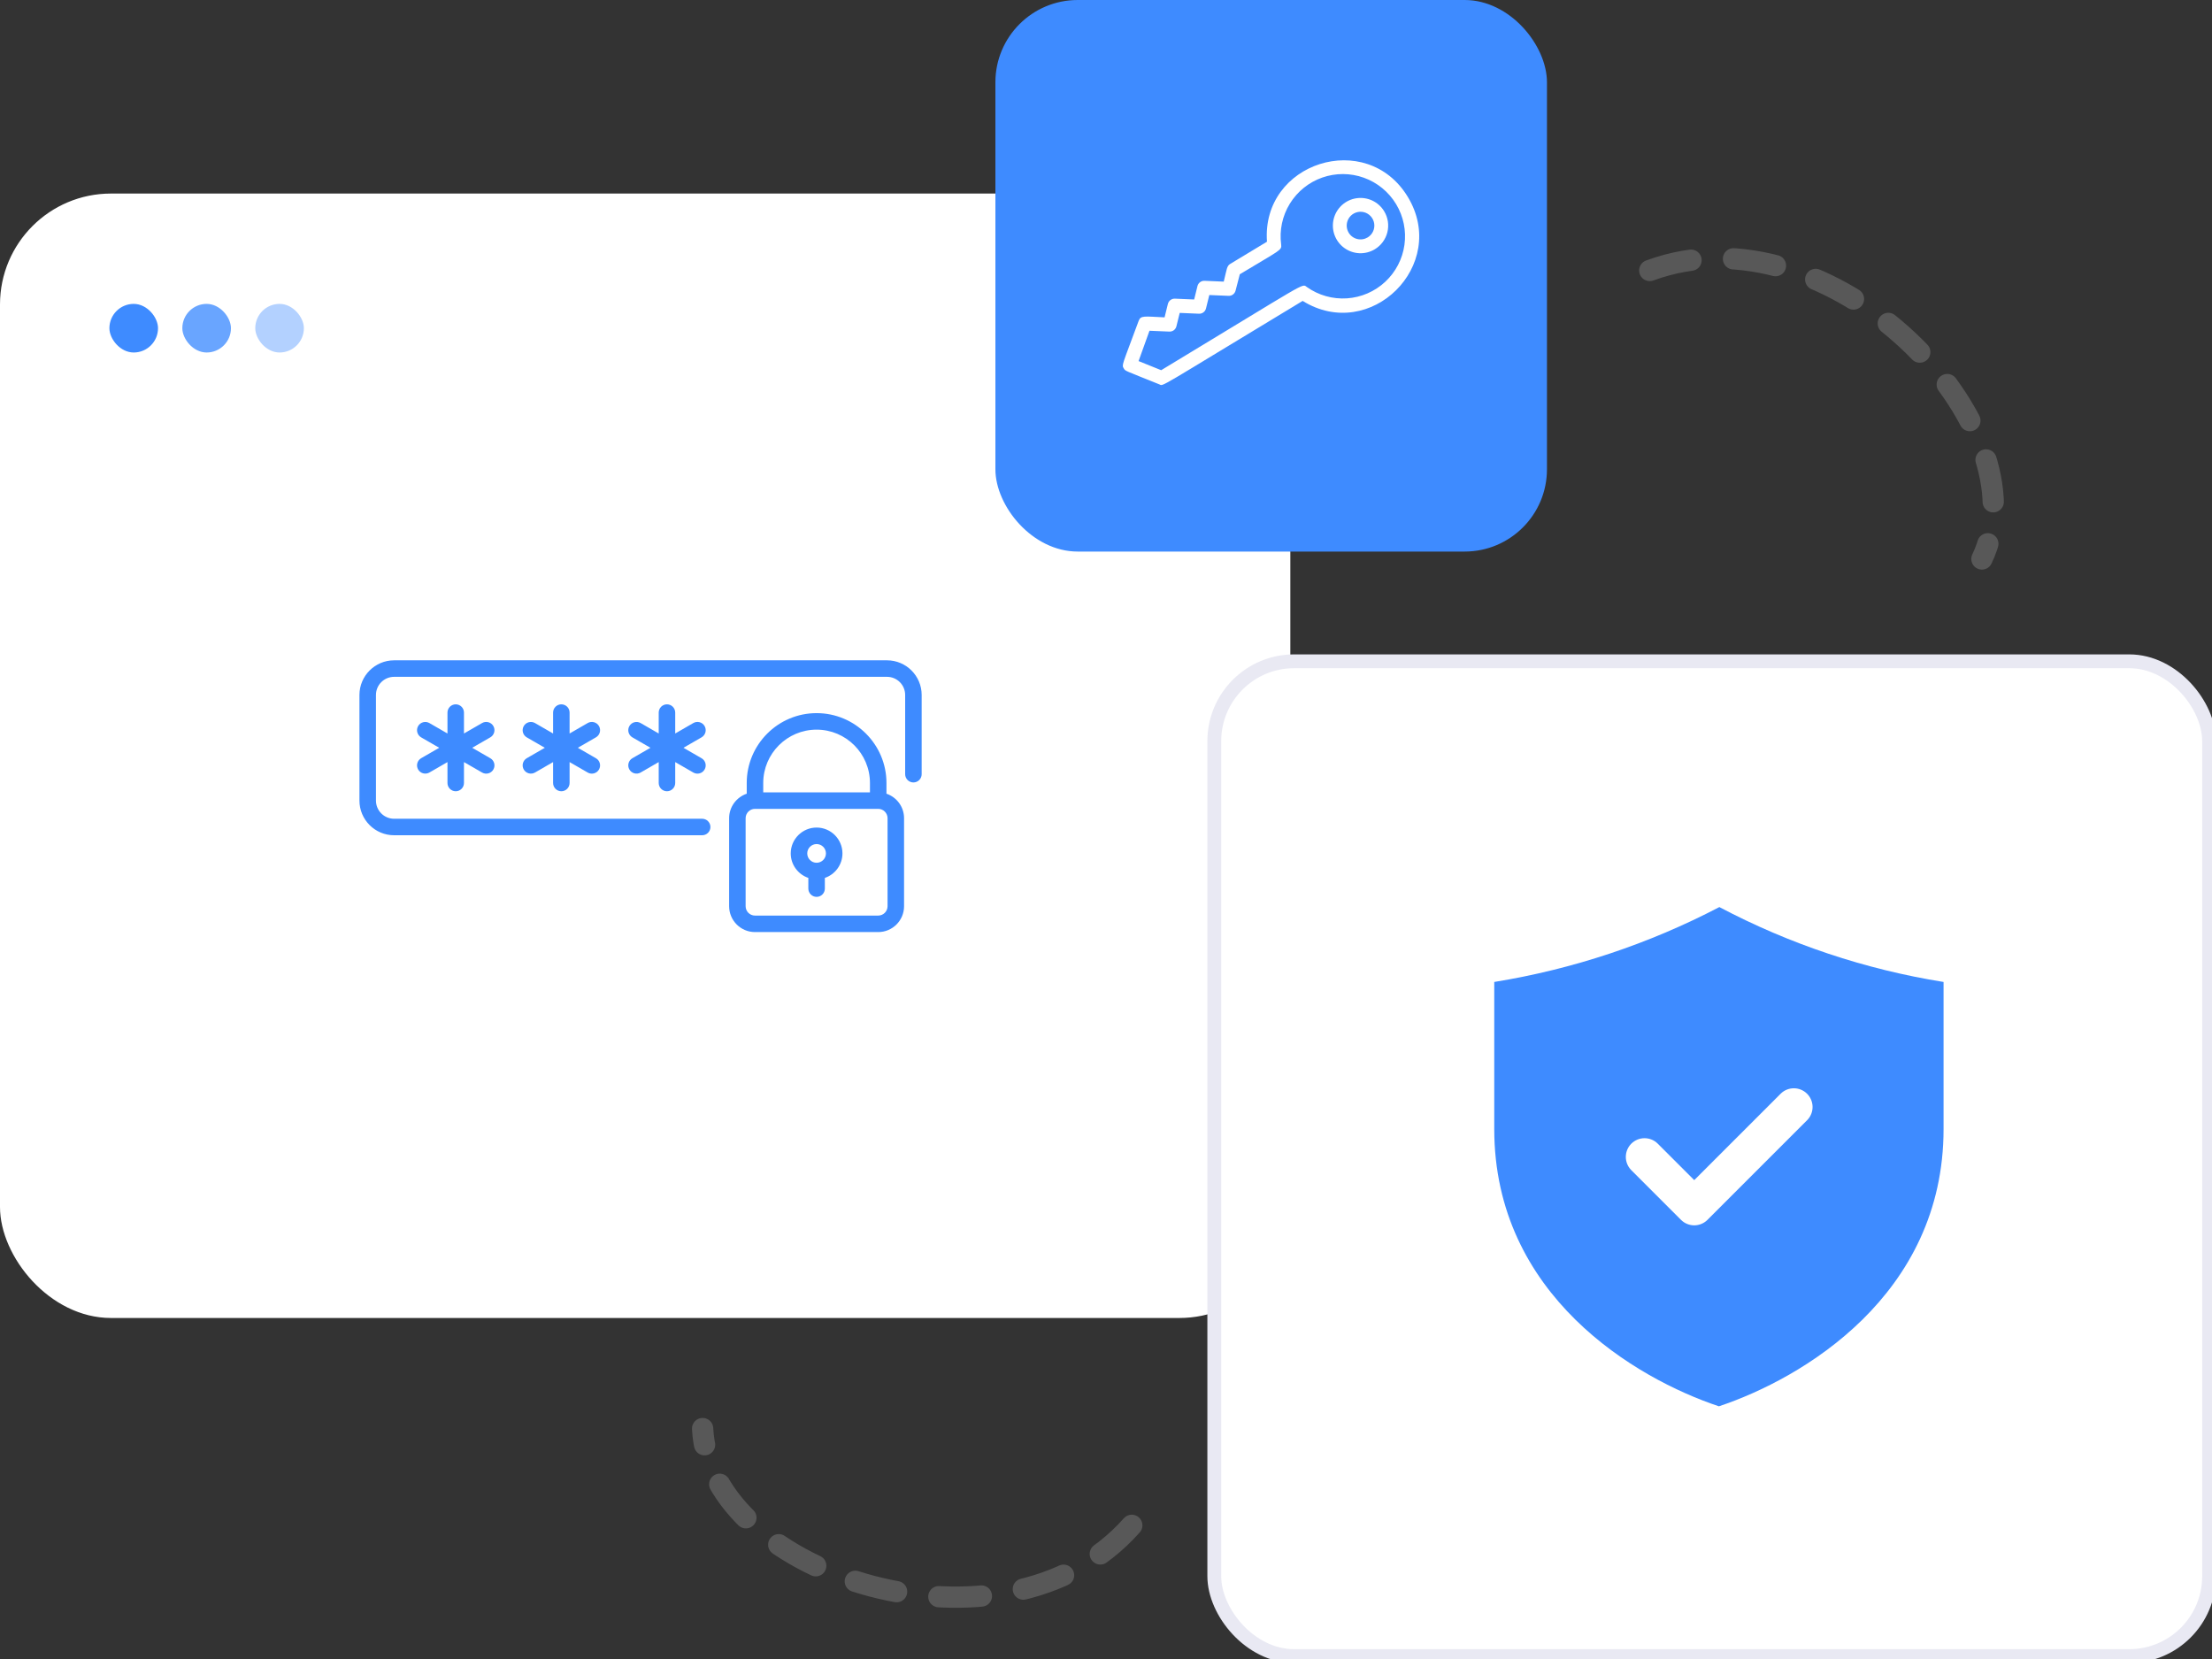
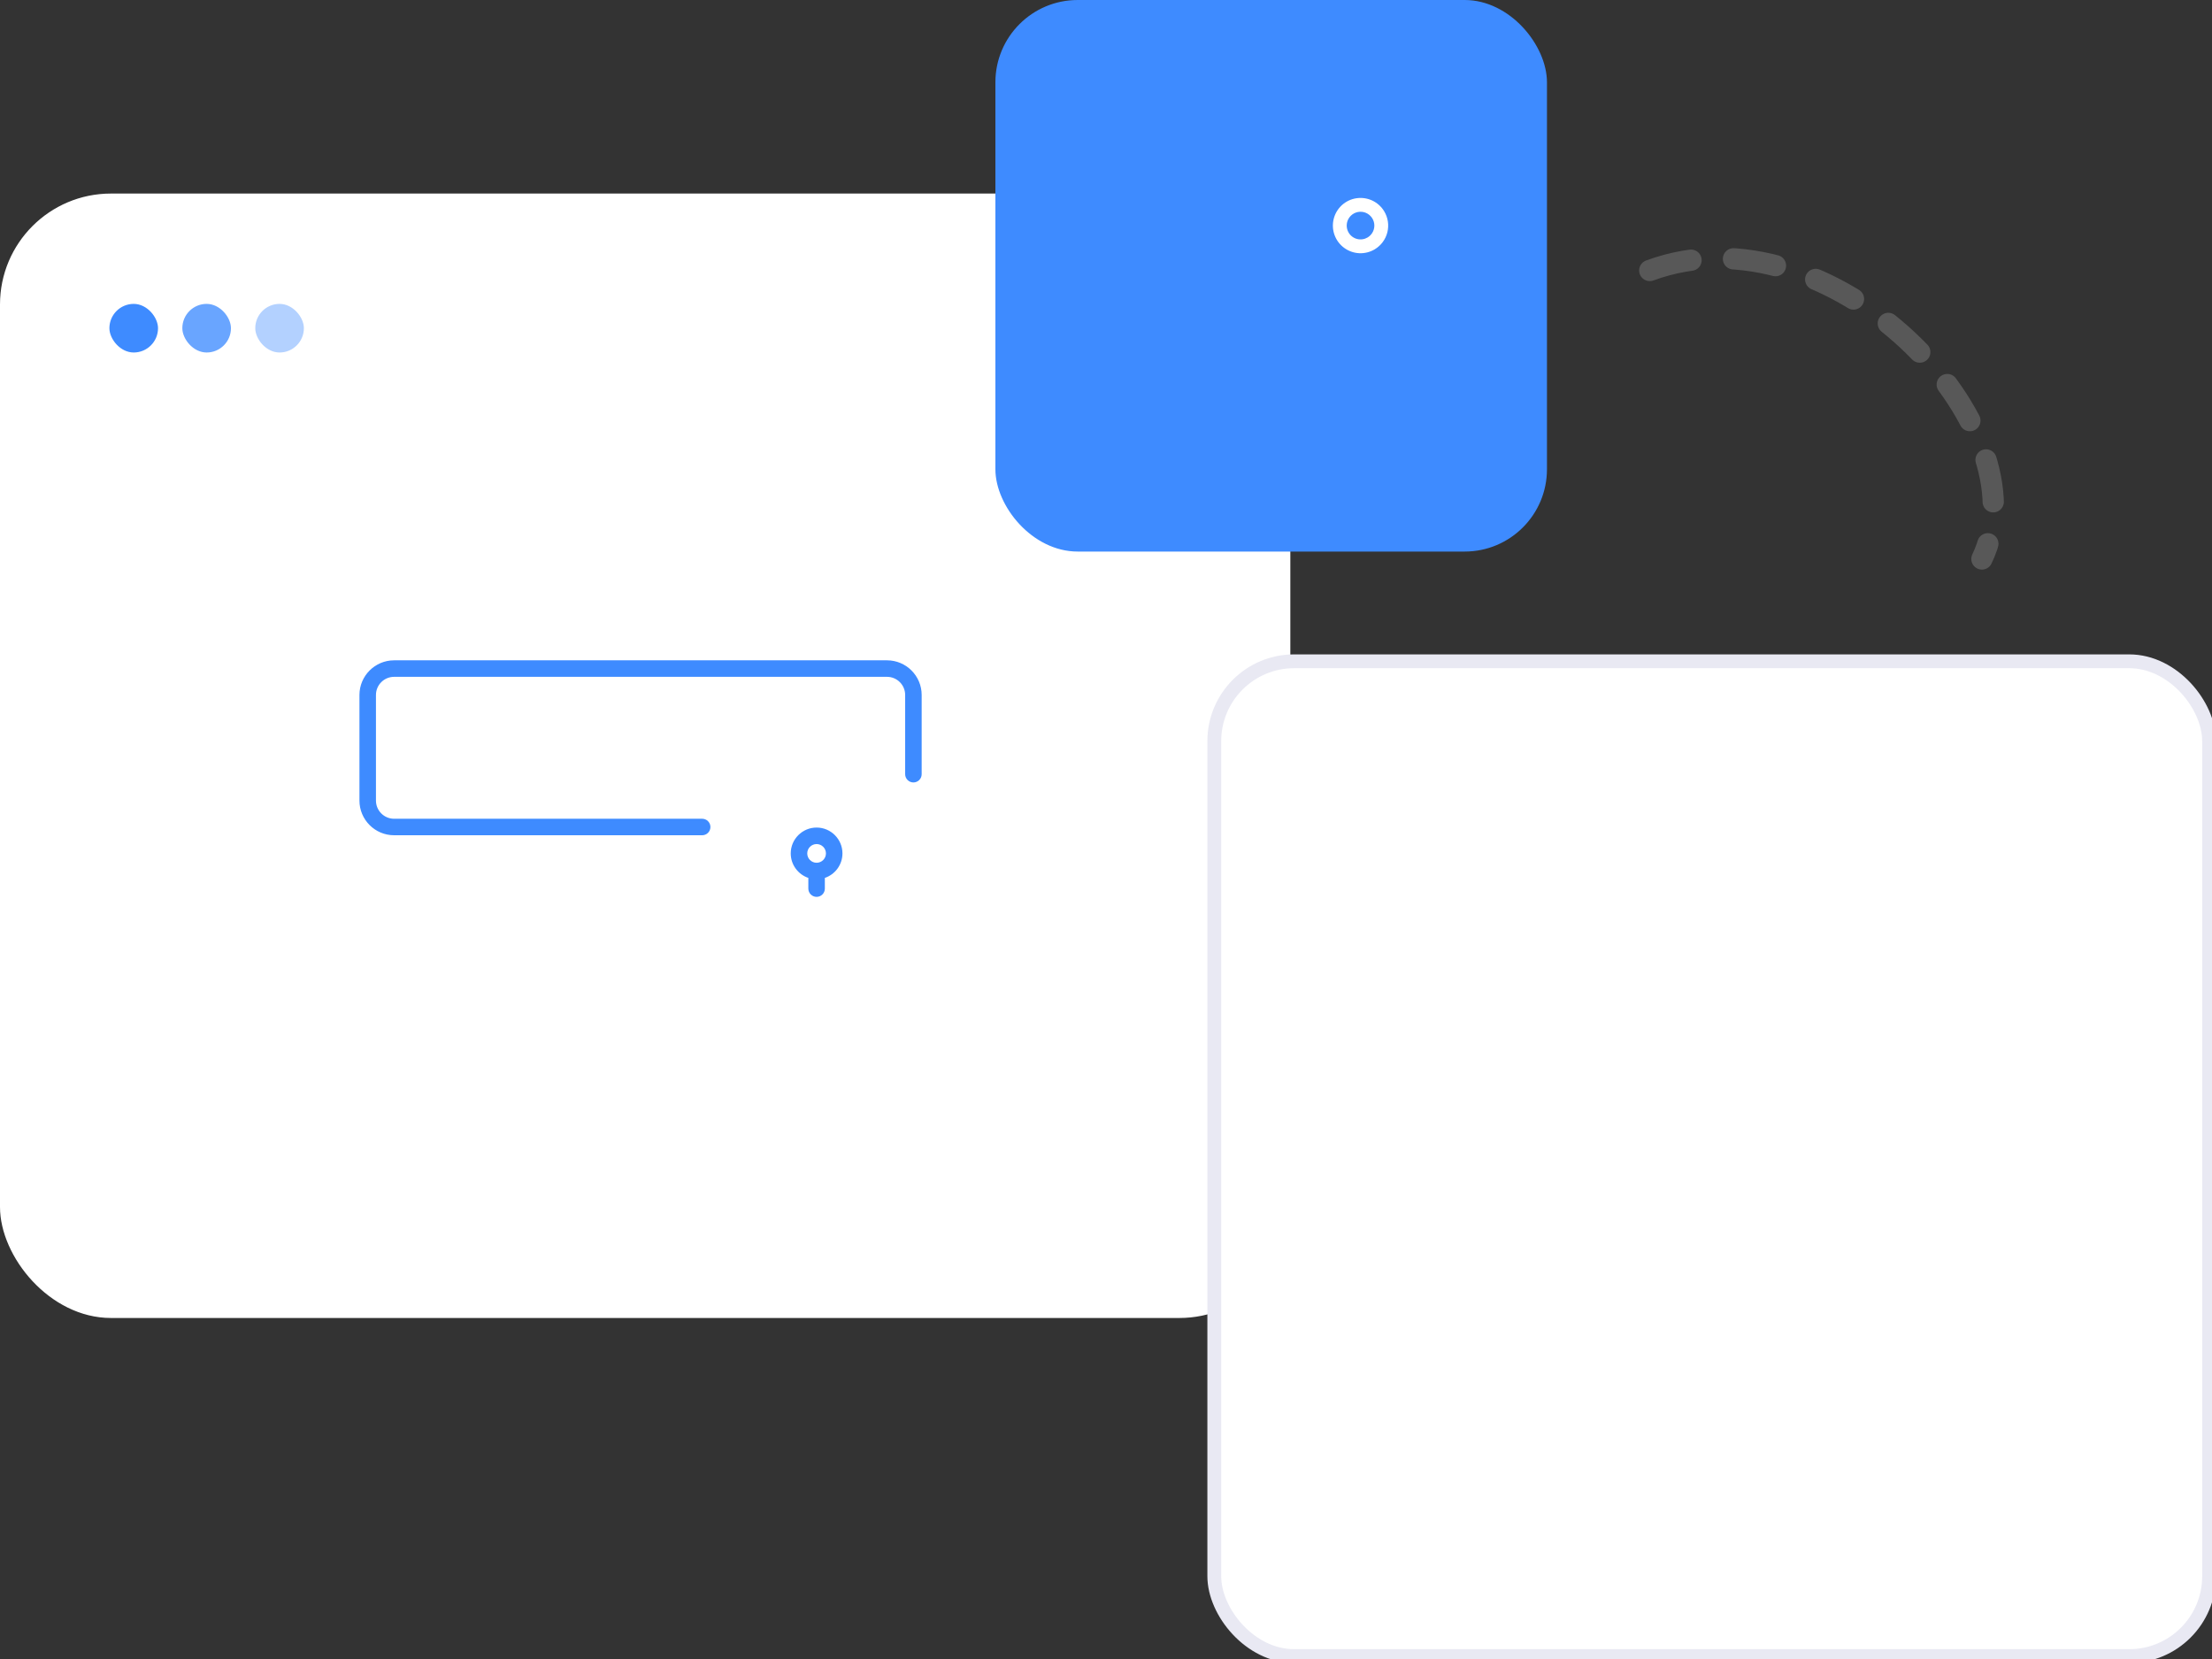
<svg xmlns="http://www.w3.org/2000/svg" width="240" height="180" viewBox="0 0 240 180" fill="none">
  <rect x="0" y="0" width="240" height="180" fill="#333333" stroke="none" />
  <g clip-path="url(#clip0_2517_148)">
    <rect y="21" width="140" height="122" rx="12.039" fill="white" />
    <path d="M96.24 71.644H42.76C40.687 71.644 39 73.331 39 75.404V86.864C39 88.938 40.687 90.624 42.76 90.624H76.185C76.422 90.624 76.65 90.53 76.818 90.362C76.986 90.194 77.08 89.967 77.08 89.729C77.08 89.492 76.986 89.264 76.818 89.096C76.65 88.928 76.422 88.834 76.185 88.834H42.76C41.674 88.834 40.791 87.95 40.791 86.864V75.404C40.791 74.318 41.674 73.435 42.76 73.435H96.24C97.326 73.435 98.209 74.318 98.209 75.404V83.999C98.209 84.237 98.304 84.464 98.472 84.632C98.639 84.8 98.867 84.894 99.105 84.894C99.342 84.894 99.57 84.8 99.738 84.632C99.906 84.464 100 84.237 100 83.999V75.404C100 73.331 98.313 71.644 96.24 71.644Z" fill="#3E8BFF" />
-     <path d="M96.18 86.116V84.954C96.18 80.774 92.779 77.374 88.6 77.374C84.42 77.374 81.02 80.774 81.02 84.954V86.116C79.911 86.491 79.11 87.54 79.11 88.774V98.324C79.11 99.871 80.368 101.129 81.915 101.129H95.285C96.832 101.129 98.09 99.871 98.09 98.324V88.774C98.09 87.54 97.289 86.491 96.18 86.116ZM88.6 79.165C91.792 79.165 94.389 81.762 94.389 84.954V85.969H82.81V84.954C82.81 81.762 85.407 79.165 88.6 79.165ZM96.299 98.324C96.299 98.883 95.844 99.339 95.285 99.339H81.915C81.355 99.339 80.9 98.883 80.9 98.324V88.774C80.9 88.215 81.355 87.76 81.915 87.76H95.285C95.844 87.76 96.299 88.215 96.299 88.774V98.324ZM53.529 78.777C53.41 78.571 53.215 78.421 52.985 78.359C52.756 78.298 52.511 78.33 52.306 78.449L50.34 79.584V77.314C50.34 77.077 50.246 76.849 50.078 76.681C49.91 76.513 49.683 76.419 49.445 76.419C49.208 76.419 48.98 76.513 48.812 76.681C48.644 76.849 48.55 77.077 48.55 77.314V79.584L46.585 78.449C46.379 78.332 46.136 78.301 45.908 78.363C45.679 78.425 45.485 78.575 45.367 78.779C45.249 78.984 45.216 79.228 45.277 79.456C45.337 79.685 45.485 79.88 45.689 80L47.655 81.134L45.689 82.269C45.485 82.388 45.337 82.584 45.277 82.812C45.216 83.041 45.249 83.284 45.367 83.489C45.485 83.694 45.679 83.843 45.908 83.905C46.136 83.967 46.379 83.936 46.585 83.82L48.55 82.685V84.954C48.55 85.192 48.644 85.419 48.812 85.587C48.98 85.755 49.208 85.85 49.445 85.85C49.683 85.85 49.91 85.755 50.078 85.587C50.246 85.419 50.34 85.192 50.34 84.954V82.685L52.306 83.82C52.408 83.878 52.52 83.916 52.636 83.932C52.753 83.947 52.872 83.939 52.985 83.909C53.099 83.879 53.205 83.826 53.298 83.755C53.392 83.683 53.47 83.594 53.529 83.492C53.648 83.286 53.68 83.042 53.618 82.812C53.557 82.583 53.407 82.388 53.201 82.269L51.236 81.134L53.201 80C53.407 79.881 53.557 79.685 53.618 79.456C53.68 79.227 53.648 78.982 53.529 78.777ZM64.989 78.777C64.87 78.571 64.674 78.421 64.445 78.359C64.216 78.298 63.971 78.33 63.766 78.449L61.8 79.584V77.314C61.8 77.077 61.706 76.849 61.538 76.681C61.37 76.513 61.142 76.419 60.905 76.419C60.668 76.419 60.44 76.513 60.272 76.681C60.104 76.849 60.01 77.077 60.01 77.314V79.584L58.044 78.449C57.839 78.332 57.596 78.301 57.367 78.363C57.139 78.425 56.945 78.575 56.827 78.779C56.709 78.984 56.676 79.228 56.736 79.456C56.797 79.685 56.945 79.88 57.149 80L59.114 81.134L57.149 82.269C56.945 82.388 56.797 82.584 56.736 82.812C56.676 83.041 56.709 83.284 56.827 83.489C56.945 83.694 57.139 83.843 57.367 83.905C57.596 83.967 57.839 83.936 58.044 83.82L60.01 82.685V84.954C60.01 85.192 60.104 85.419 60.272 85.587C60.44 85.755 60.668 85.85 60.905 85.85C61.142 85.85 61.37 85.755 61.538 85.587C61.706 85.419 61.8 85.192 61.8 84.954V82.685L63.766 83.82C63.867 83.878 63.98 83.916 64.096 83.932C64.213 83.947 64.331 83.939 64.445 83.909C64.559 83.879 64.665 83.826 64.758 83.755C64.852 83.683 64.93 83.594 64.989 83.492C65.107 83.286 65.139 83.042 65.078 82.812C65.017 82.583 64.867 82.388 64.661 82.269L62.696 81.134L64.661 80C64.867 79.881 65.017 79.685 65.078 79.456C65.139 79.227 65.107 78.982 64.989 78.777ZM76.448 78.777C76.33 78.571 76.134 78.421 75.905 78.359C75.675 78.298 75.431 78.33 75.225 78.449L73.26 79.584V77.314C73.26 77.077 73.166 76.849 72.998 76.681C72.83 76.513 72.602 76.419 72.365 76.419C72.127 76.419 71.9 76.513 71.732 76.681C71.564 76.849 71.47 77.077 71.47 77.314V79.584L69.504 78.449C69.299 78.332 69.055 78.301 68.827 78.363C68.599 78.425 68.405 78.575 68.287 78.779C68.168 78.984 68.136 79.228 68.196 79.456C68.257 79.685 68.405 79.88 68.609 80L70.574 81.134L68.609 82.269C68.405 82.388 68.257 82.584 68.196 82.812C68.136 83.041 68.168 83.284 68.287 83.489C68.405 83.694 68.599 83.843 68.827 83.905C69.055 83.967 69.299 83.936 69.504 83.82L71.47 82.685V84.954C71.47 85.192 71.564 85.419 71.732 85.587C71.9 85.755 72.127 85.85 72.365 85.85C72.602 85.85 72.83 85.755 72.998 85.587C73.166 85.419 73.26 85.192 73.26 84.954V82.685L75.225 83.82C75.327 83.878 75.44 83.916 75.556 83.932C75.673 83.947 75.791 83.939 75.905 83.909C76.019 83.879 76.125 83.826 76.218 83.755C76.311 83.683 76.39 83.594 76.448 83.492C76.567 83.286 76.599 83.042 76.538 82.812C76.477 82.583 76.326 82.388 76.121 82.269L74.156 81.134L76.121 80C76.326 79.881 76.477 79.685 76.538 79.456C76.599 79.227 76.567 78.982 76.448 78.777Z" fill="#3E8BFF" />
    <path d="M88.6 89.789C87.053 89.789 85.794 91.047 85.794 92.594C85.794 93.828 86.595 94.877 87.704 95.252V96.414C87.704 96.651 87.799 96.879 87.967 97.047C88.135 97.215 88.362 97.309 88.6 97.309C88.837 97.309 89.065 97.215 89.233 97.047C89.401 96.879 89.495 96.651 89.495 96.414V95.252C90.604 94.877 91.405 93.828 91.405 92.594C91.405 91.047 90.147 89.789 88.6 89.789ZM88.6 93.609C88.04 93.609 87.585 93.154 87.585 92.594C87.585 92.035 88.04 91.579 88.6 91.579C89.159 91.579 89.614 92.035 89.614 92.594C89.614 93.154 89.159 93.609 88.6 93.609Z" fill="#3E8BFF" />
-     <path d="M122.797 165.498C108.973 181.141 76.961 170.955 76.234 155" stroke="#585858" stroke-width="2.308" stroke-linecap="round" stroke-dasharray="4.62 4.62" />
    <path d="M179 29.346C198.583 22.116 221.953 46.249 215.037 60.646" stroke="#585858" stroke-width="2.308" stroke-linecap="round" stroke-dasharray="4.62 4.62" />
    <rect x="11.87" y="32.971" width="5.275" height="5.275" rx="2.638" fill="#3E8BFF" />
    <rect x="19.783" y="32.971" width="5.275" height="5.275" rx="2.638" fill="#69A5FF" />
    <rect x="27.696" y="32.971" width="5.275" height="5.275" rx="2.638" fill="#B3D1FF" />
    <rect x="131.75" y="71.75" width="107.934" height="107.934" rx="8.662" fill="white" stroke="#E9E9F3" stroke-width="1.5" />
-     <path d="M186.549 98.417C178.896 102.416 170.649 105.16 162.125 106.542V122.491C162.125 140.548 177.473 149.574 186.5 152.583C195.527 149.574 210.875 140.548 210.875 122.491V106.542C202.377 105.181 194.159 102.437 186.549 98.417ZM196.093 121.519L185.26 132.352C185.071 132.541 184.847 132.691 184.6 132.793C184.354 132.895 184.09 132.948 183.823 132.948C183.556 132.948 183.292 132.895 183.045 132.793C182.799 132.691 182.575 132.541 182.386 132.352L176.969 126.935C176.6 126.552 176.395 126.039 176.4 125.506C176.405 124.974 176.619 124.464 176.995 124.088C177.372 123.712 177.882 123.498 178.414 123.494C178.947 123.489 179.46 123.694 179.843 124.065L183.824 128.043L193.219 118.648C193.602 118.278 194.115 118.073 194.648 118.077C195.18 118.082 195.69 118.295 196.067 118.671C196.444 119.048 196.657 119.557 196.662 120.09C196.667 120.622 196.463 121.136 196.093 121.519Z" fill="#3E8BFF" />
    <rect x="108" width="59.844" height="59.844" rx="8.931" fill="#3E8BFF" />
    <g clip-path="url(#clip1_2517_148)">
-       <path d="M152.752 21.374C148.29 13.984 136.843 17.62 137.466 26.224L133.48 28.632C133.094 28.865 133.11 29.224 132.775 30.556L130.689 30.467C130.516 30.459 130.345 30.511 130.207 30.614C130.068 30.717 129.969 30.865 129.926 31.032L129.565 32.495L127.479 32.405C127.306 32.397 127.135 32.449 126.996 32.552C126.858 32.655 126.759 32.803 126.716 32.971L126.355 34.433C124.13 34.332 123.769 34.199 123.537 34.83C121.731 39.732 121.684 39.567 121.936 39.984C122.111 40.273 121.964 40.161 125.774 41.697C126.281 41.899 125.133 42.435 141.337 32.648C148.683 37.21 157.211 28.757 152.752 21.374ZM141.796 31.145C141.219 30.74 142.154 30.403 125.988 40.166L123.534 39.177L124.718 35.886L126.875 35.977C127.048 35.985 127.218 35.933 127.357 35.83C127.496 35.727 127.595 35.579 127.638 35.411L127.999 33.949L130.085 34.038C130.258 34.046 130.428 33.994 130.567 33.891C130.706 33.788 130.805 33.64 130.848 33.472L131.209 32.01L133.295 32.099C133.468 32.107 133.638 32.056 133.777 31.952C133.916 31.849 134.015 31.701 134.058 31.534L134.518 29.757C138.935 27.09 139.09 27.172 139.004 26.522C138.801 24.985 139.132 23.424 139.944 22.103C140.755 20.782 141.997 19.78 143.46 19.266C144.924 18.753 146.519 18.759 147.978 19.283C149.438 19.807 150.672 20.818 151.474 22.146C152.276 23.473 152.596 25.036 152.381 26.572C152.165 28.108 151.428 29.523 150.292 30.578C149.157 31.634 147.692 32.267 146.145 32.37C144.597 32.474 143.062 32.041 141.796 31.145Z" fill="white" />
      <path d="M150.184 22.925C149.877 22.417 149.427 22.011 148.89 21.759C148.353 21.508 147.753 21.421 147.166 21.51C146.579 21.599 146.032 21.86 145.594 22.259C145.156 22.659 144.846 23.18 144.704 23.756C144.561 24.332 144.593 24.938 144.795 25.496C144.997 26.054 145.359 26.539 145.837 26.891C146.315 27.243 146.886 27.445 147.479 27.473C148.072 27.5 148.659 27.35 149.167 27.044C149.848 26.632 150.338 25.967 150.529 25.195C150.719 24.422 150.596 23.606 150.184 22.925ZM146.332 25.251C146.179 24.997 146.104 24.703 146.118 24.407C146.131 24.111 146.232 23.825 146.408 23.586C146.584 23.347 146.827 23.166 147.106 23.065C147.385 22.964 147.688 22.948 147.976 23.019C148.264 23.09 148.524 23.245 148.724 23.465C148.924 23.684 149.055 23.957 149.099 24.251C149.144 24.544 149.1 24.844 148.974 25.112C148.848 25.381 148.646 25.606 148.392 25.76C148.051 25.965 147.643 26.027 147.257 25.932C146.87 25.837 146.538 25.592 146.332 25.251Z" fill="white" />
    </g>
  </g>
  <defs>
    <clipPath id="clip0_2517_148">
      <rect width="240" height="180" fill="white" />
    </clipPath>
    <clipPath id="clip1_2517_148">
      <rect width="36" height="36" fill="white" transform="translate(120 12)" />
    </clipPath>
  </defs>
</svg>